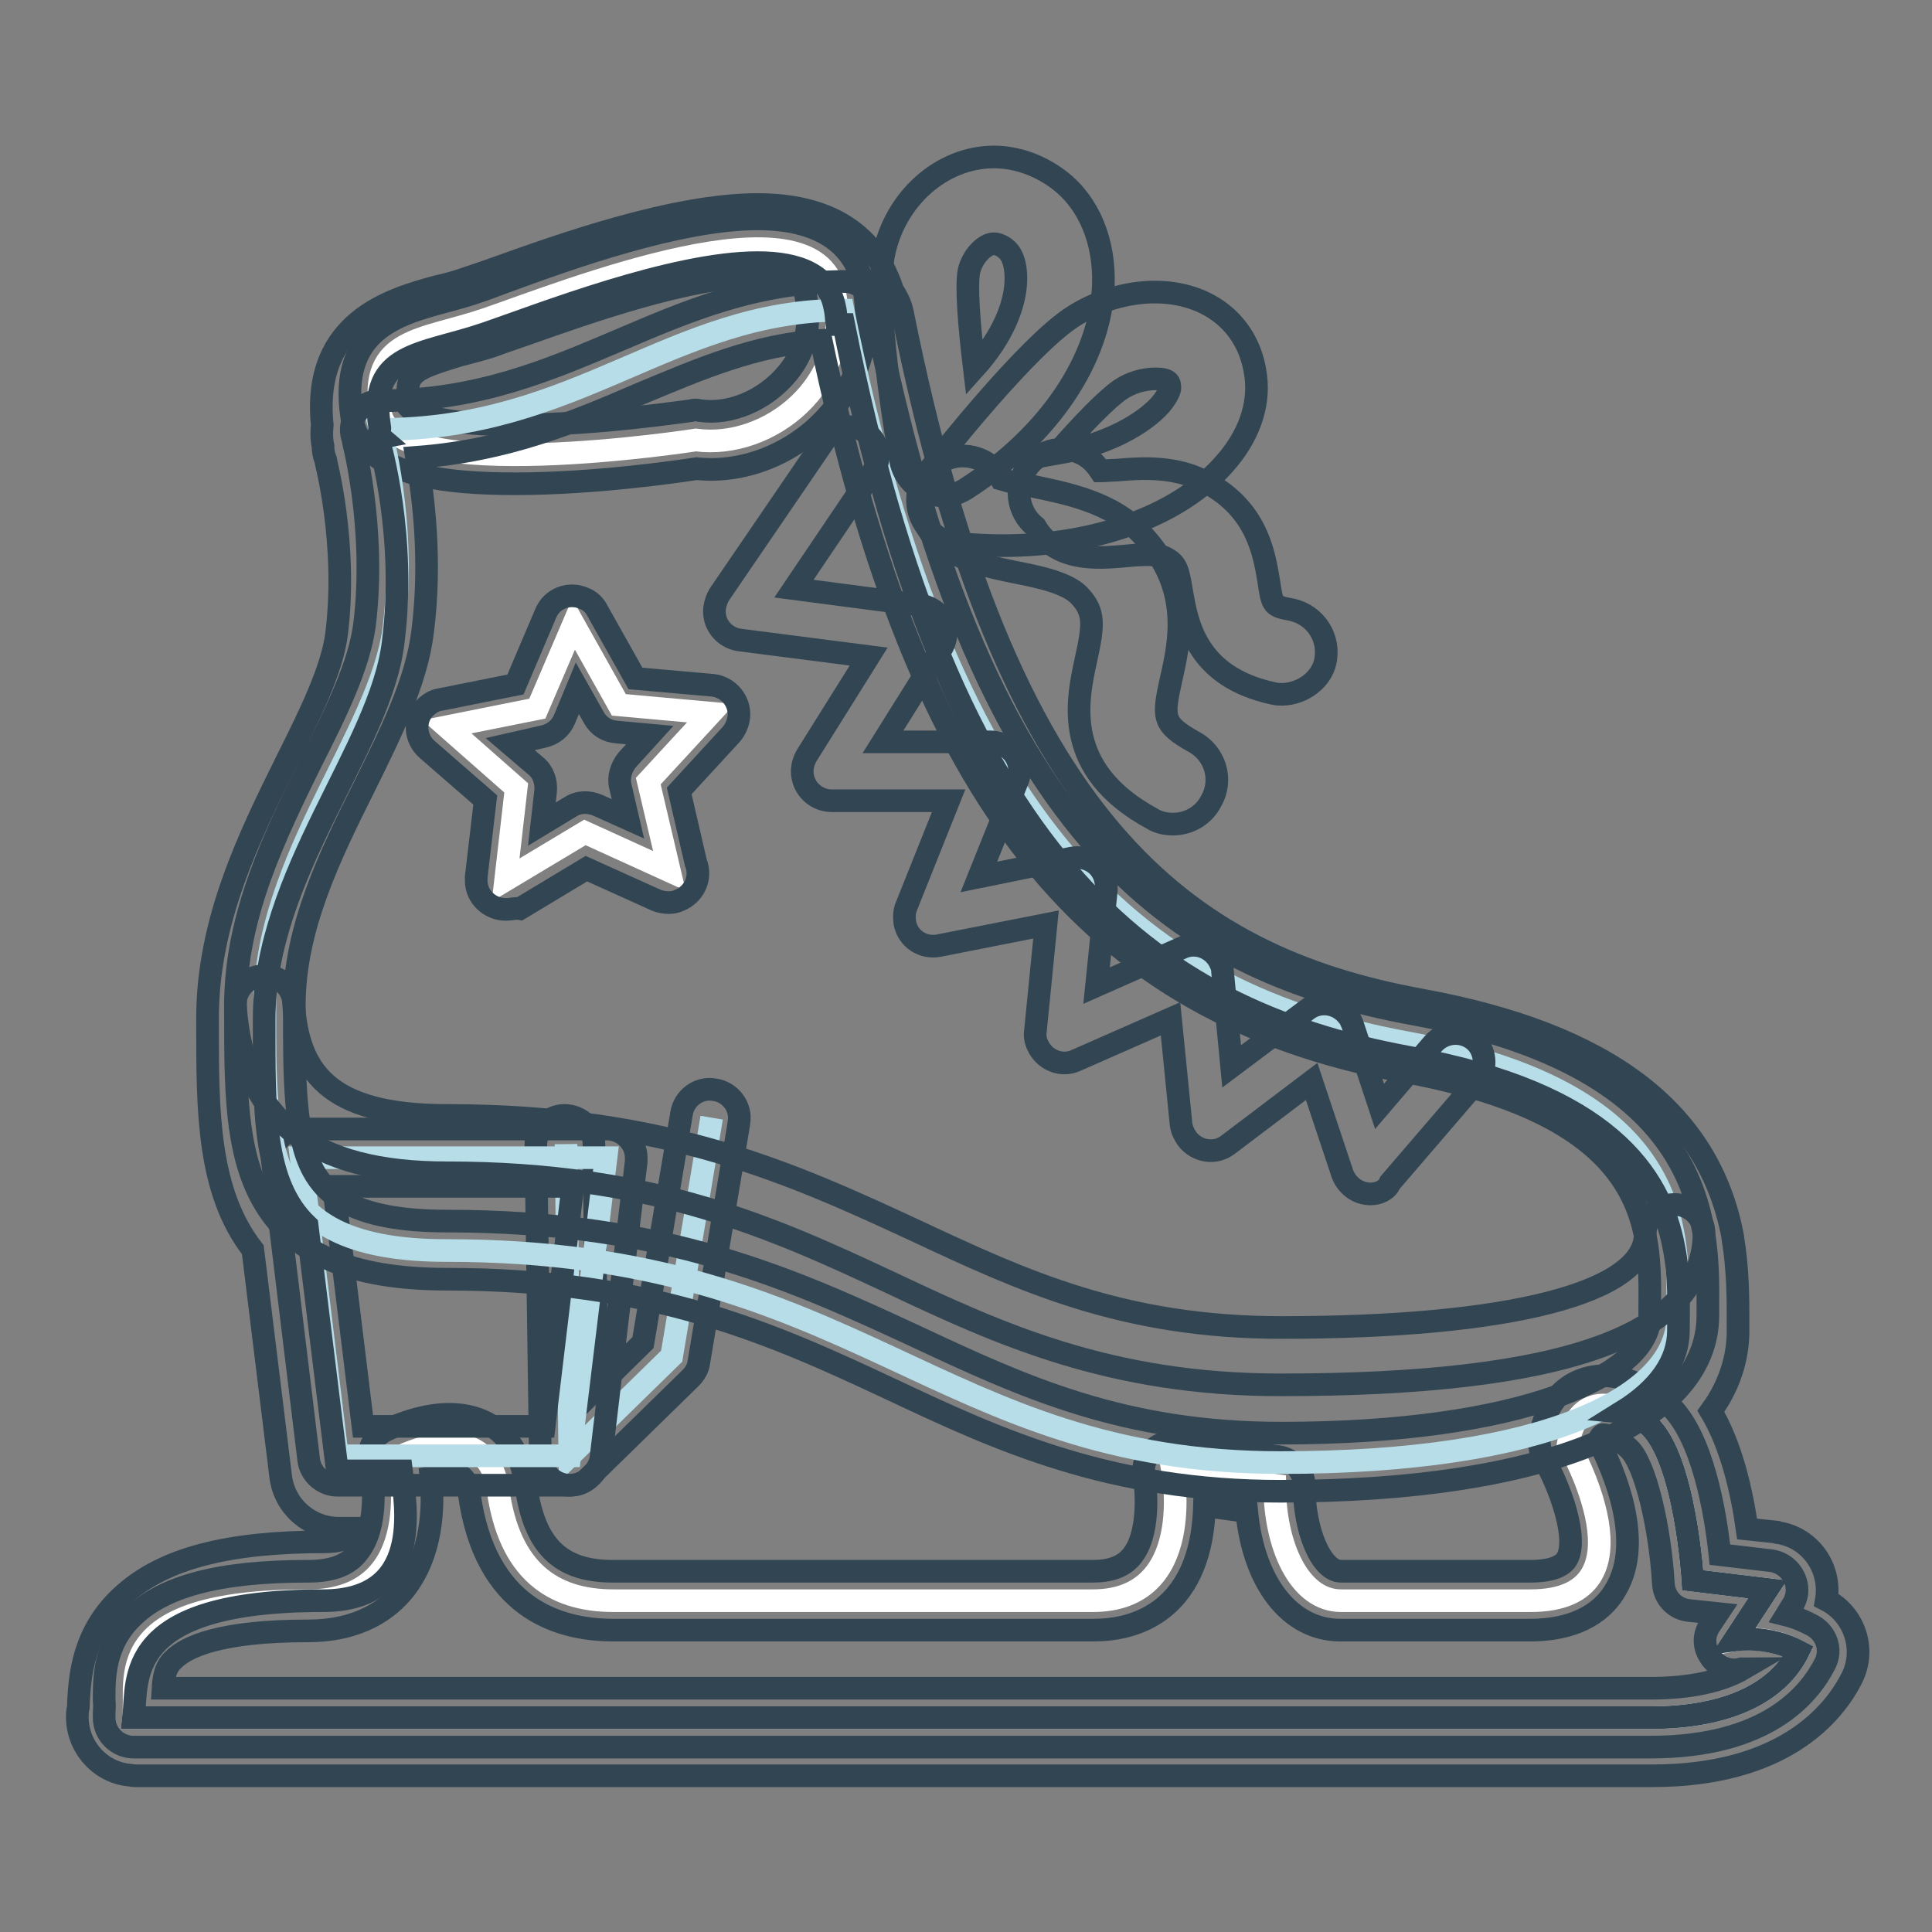
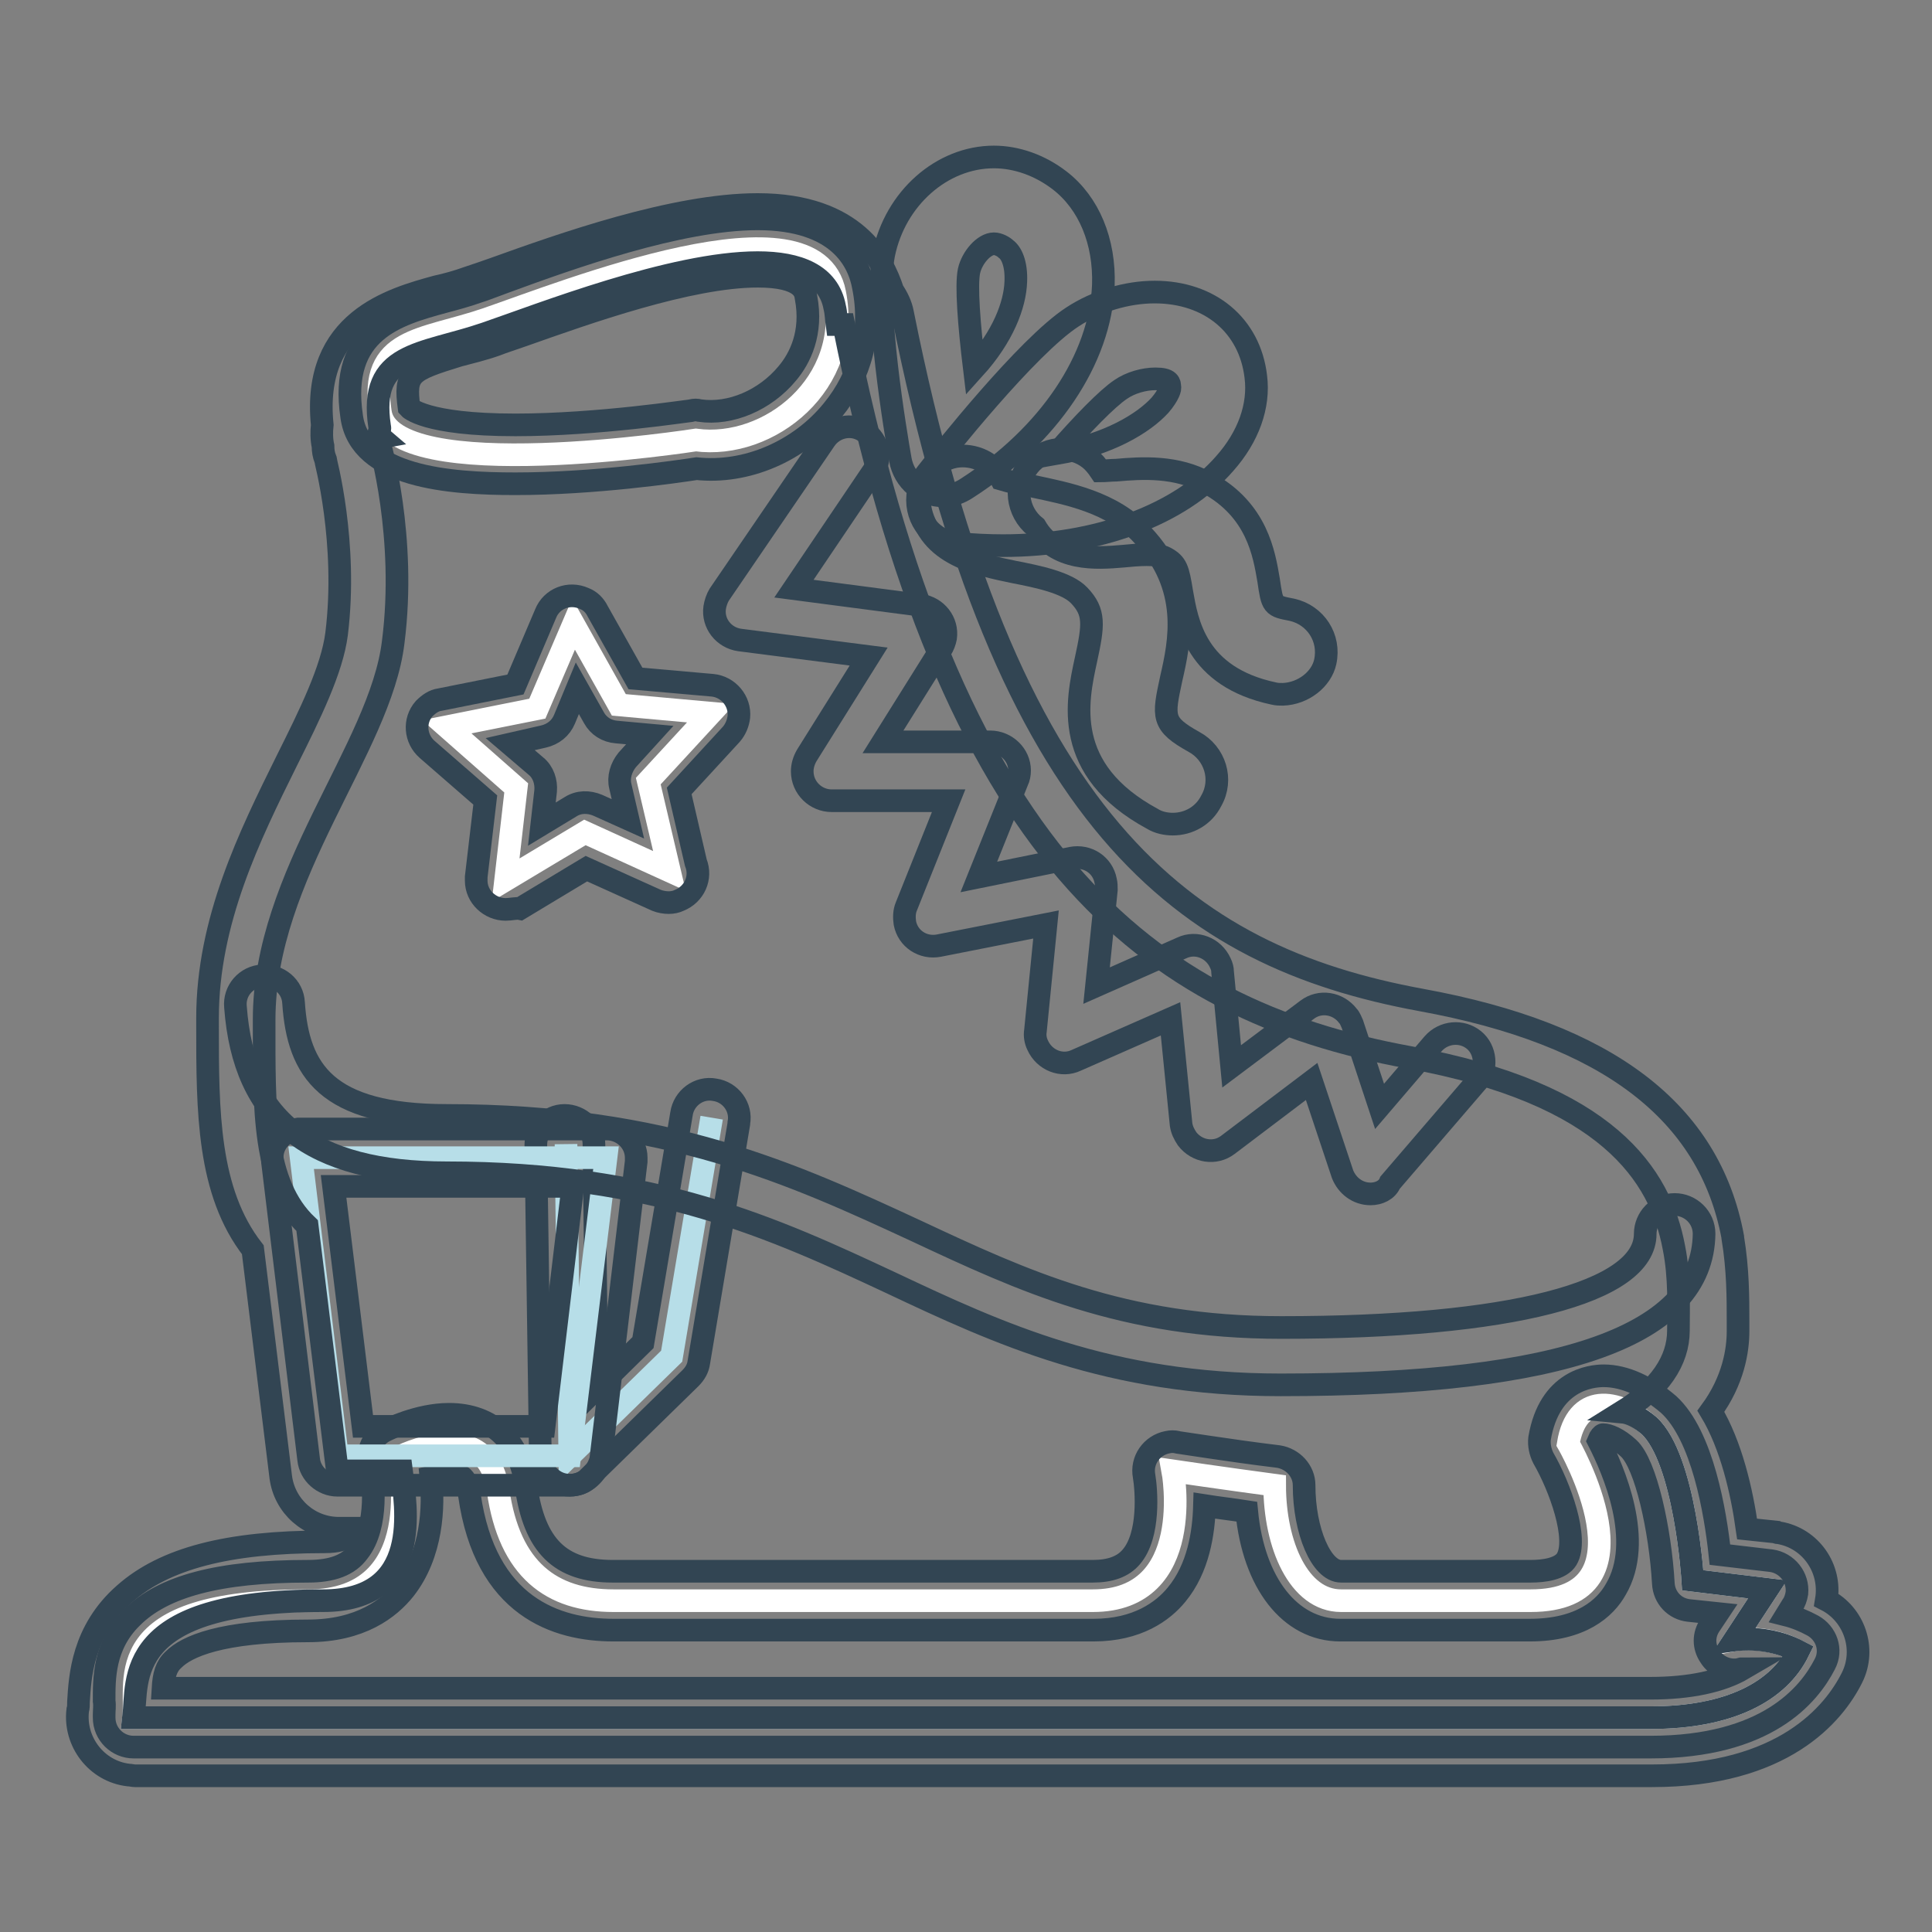
<svg xmlns="http://www.w3.org/2000/svg" version="1.1" x="0px" y="0px" viewBox="0 0 256 256" enable-background="new 0 0 256 256" xml:space="preserve">
  <rect x="0" y="0" width="256" height="256" fill="#808080" stroke="none" />
  <g>
    <path stroke-width="3" fill-opacity="0" stroke="#ffffff" d="M207.8,191.3c0,0,12,20.8-5,20.8h-25.1c-5.6,0-8.8-7.4-8.8-15.3c-6.7-0.9-13.5-1.9-13.5-1.9 s3.2,17.2-10.6,17.2H81.3c-8.2,0-13.8-4.1-15.3-14.6c-1.5-10.5-13.2-4.4-13.2-4.4s4.3,19-12,19c-26.7,0-22.5,10.5-23.1,15.5h201 c10.5,0,17-3.5,19.6-8.8c-4.4-2.3-8.5-1.5-8.5-1.5l4.4-6.7l-9.9-1.2c0,0-1-16.1-5.8-20.5C214.2,185.2,208.9,184.6,207.8,191.3 L207.8,191.3z" />
    <path stroke-width="3" fill-opacity="0" stroke="#324553" d="M218.7,231.5h-201c-2.1,0-3.9-1.7-3.9-3.9c0-0.2,0-0.3,0-0.4c0-0.6,0.1-1.2,0-1.8c0-2.9-0.1-7.4,3.7-11.1 c4.1-4.1,11.5-6.1,23.3-6.1c3.2,0,5.4-0.8,6.7-2.6c2.7-3.4,2-9.8,1.5-11.7c-0.4-1.7,0.4-3.5,2-4.3c0.4-0.2,4.4-2.2,8.5-2.2 c5.6,0,9.4,3.5,10.2,9.5c1.1,7.9,4.5,11.3,11.5,11.3h63.6c2.3,0,4-0.6,5.1-1.9c2.5-2.9,2-8.9,1.7-10.7c-0.4-2.1,1-4.1,3.1-4.5 c0.4-0.1,0.9-0.1,1.3,0c0.1,0,6.8,1.1,13.4,1.9c1.9,0.3,3.4,1.9,3.4,3.8c0,6.1,2.3,11.4,4.9,11.4h25.1c1.8,0,4-0.3,4.8-1.6 c1.6-2.7-0.9-9.6-3.1-13.4c-0.4-0.8-0.6-1.7-0.5-2.6c1.3-7.7,6.8-8.3,8.5-8.3c2.8,0,5.8,1.4,8.6,3.8c4.5,4.1,6.2,14.3,6.8,19.9 l6.8,0.8c2.1,0.3,3.6,2.2,3.4,4.3c-0.1,0.6-0.3,1.2-0.6,1.6l-0.8,1.3c1.2,0.3,2.4,0.8,3.5,1.4c1.8,1,2.6,3.2,1.6,5.1 C239.7,224.6,234.1,231.5,218.7,231.5L218.7,231.5z M21.6,223.7h197.1c5.2,0,9.4-0.9,12.3-2.6c-0.2,0-0.3,0-0.5,0.1 c-1.5,0.3-3.1-0.4-3.9-1.7c-0.9-1.3-0.9-2.9,0-4.2l1-1.5l-3.8-0.4c-1.9-0.2-3.3-1.7-3.4-3.6c-0.4-7-2.3-15.8-4.6-17.9 c-1.4-1.3-2.7-1.8-3.4-1.8c-0.1,0-0.4,0.3-0.6,0.8c2,3.9,6.1,13.3,2.3,19.7c-1.4,2.5-4.6,5.4-11.4,5.4h-25.1 c-6.7,0-11.5-6.3-12.4-15.7c-1.9-0.3-3.7-0.5-5.6-0.8c-0.1,3.6-0.8,8.3-3.7,11.8c-1.8,2.2-5.2,4.7-11,4.7H81.3 c-7.6,0-17-3.1-19.1-17.9c-0.4-2.8-1.5-2.8-2.6-2.8c-0.8,0-1.7,0.2-2.5,0.4c0.4,3.9,0.2,10.2-3.5,14.9c-2,2.5-5.8,5.5-12.8,5.5 c-11.6,0-16.1,2.1-17.8,3.8C22,220.8,21.7,222,21.6,223.7L21.6,223.7z" />
    <path stroke-width="3" fill-opacity="0" stroke="#ffffff" d="M92.2,58.3c0,0-40.4,6.3-41.8-3.7c-1.5-9.9,5.5-9.4,14-12.3c10.5-3.6,43.6-16.9,46.2-3.5 C113,50.8,101.9,59.6,92.2,58.3z" />
    <path stroke-width="3" fill-opacity="0" stroke="#324553" d="M68.3,64.1c-8.8,0-20.6-0.9-21.7-8.9c-1.7-11.4,6-13.5,12.2-15.2c1.5-0.4,3-0.8,4.4-1.3 c1-0.3,2.2-0.8,3.6-1.3C75.5,34.2,90,29,100.4,29c10.7,0,13.4,5.6,14,9c1.2,5.9-0.3,11.8-4.1,16.4c-4.4,5.4-11.4,8.4-18,7.7 C89.7,62.5,78.7,64.1,68.3,64.1z M54.2,54c0,0,2,2.3,14.1,2.3c10.9,0,23.2-1.9,23.3-1.9c0.4-0.1,0.8-0.1,1.1,0 c4.1,0.6,8.7-1.4,11.6-4.9c1.7-2,3.4-5.4,2.5-10.1c-0.1-0.8-0.5-2.8-6.4-2.8c-9.1,0-22.8,4.9-31,7.8c-1.4,0.5-2.7,0.9-3.7,1.3 c-1.7,0.6-3.4,1-4.9,1.4C54.3,49.1,53.6,49.5,54.2,54C54.2,54,54.2,54,54.2,54z" />
    <path stroke-width="3" fill-opacity="0" stroke="#b7dee8" d="M94.3,148.1L89,179.7l-13.5,13.2L75,151.6" />
    <path stroke-width="3" fill-opacity="0" stroke="#324553" d="M75.5,196.8c-2.1,0-3.8-1.7-3.9-3.8l-0.6-41.3c0-2.1,1.7-3.9,3.8-3.9c0,0,0,0,0,0c2.1,0,3.9,1.7,3.9,3.8 l0.4,32.3l6.1-6l5.1-30.3c0.3-2.1,2.3-3.6,4.4-3.2c2.1,0.3,3.6,2.3,3.2,4.4c0,0,0,0.1,0,0.1l-5.3,31.6c-0.1,0.8-0.5,1.5-1.1,2.1 l-13.5,13.2C77.5,196.4,76.6,196.8,75.5,196.8L75.5,196.8z" />
    <path stroke-width="3" fill-opacity="0" stroke="#b7dee8" d="M75.5,192.9H44.7l-4.8-39.5h40.4L75.5,192.9z" />
    <path stroke-width="3" fill-opacity="0" stroke="#324553" d="M75.5,196.8H44.7c-1.9,0-3.6-1.5-3.8-3.4l-4.8-39.5c-0.3-2.1,1.2-4,3.4-4.3c0.2,0,0.3,0,0.5,0h40.4 c2.1,0,3.9,1.7,3.9,3.8c0,0.2,0,0.3,0,0.5l-4.7,39.5C79.1,195.3,77.5,196.8,75.5,196.8z M48.1,189h24l3.8-31.8H44.2L48.1,189z" />
-     <path stroke-width="3" fill-opacity="0" stroke="#b7dee8" d="M50.4,56.9c0,0,3.5,12.3,1.8,26.3c-1.8,14-17.1,30.7-17.1,50c0,19.3-0.4,32.5,24.1,32.5 c54.4,0,64.9,28.1,110.5,28.1c35.1,0,52.6-8.8,52.6-19.3c0-10.5,1.8-29.4-35.7-36.3c-34.9-6.4-60.8-26.9-74.9-97.1 C89,41.1,76.7,56.9,50.4,56.9z" />
-     <path stroke-width="3" fill-opacity="0" stroke="#324553" d="M169.7,197.6c-22.7,0-37.4-6.8-51.6-13.5c-15.4-7.2-31.4-14.6-58.9-14.6c-12.7,0-20.5-3.4-24.5-10.7 c-3.5-6.4-3.5-14.8-3.5-24.6v-1c0-12,5.4-22.8,10.1-32.4c3.3-6.5,6.3-12.7,7-18c1.6-13-1.6-24.7-1.6-24.8c-0.6-2,0.6-4.2,2.7-4.8 c0.3-0.1,0.7-0.1,1.1-0.1c12.8,0,22.3-4.1,31.5-8c8.9-3.8,18.1-7.8,29.9-7.8c1.8,0,3.4,1.3,3.8,3.1c13.9,69.7,38.8,88,71.8,94 c39,7.2,38.9,27.7,38.8,38.7l0,1.3C226.2,188.7,204.6,197.6,169.7,197.6L169.7,197.6z M55.2,60.6c0.9,5.1,2,13.7,0.8,23.1 c-0.8,6.6-4.2,13.4-7.7,20.5c-4.6,9.2-9.3,18.8-9.3,29v1c0,8.7,0,16.3,2.5,20.9c1.7,3.1,5.3,6.7,17.7,6.7c29.2,0,46,7.8,62.2,15.3 c14.1,6.6,27.4,12.8,48.4,12.8c32,0,48.8-7.8,48.8-15.4l0-1.4c0.1-10.6,0.2-25.1-32.5-31.1c-42-7.7-64.5-35.9-77.3-96.9 c-8.8,0.6-16.1,3.8-23.8,7C76.2,55.9,67.2,59.7,55.2,60.6z" />
    <path stroke-width="3" fill-opacity="0" stroke="#324553" d="M169.7,183.5c-22.7,0-37.4-6.8-51.6-13.5c-15.4-7.2-31.4-14.6-58.9-14.6c-18,0-26.9-7-28-22 c-0.2-2.1,1.4-4,3.6-4.1c0,0,0,0,0,0c2.1-0.1,4,1.4,4.1,3.6c0.6,8.9,4.3,14.9,20.3,14.9c29.2,0,46,7.8,62.2,15.3 c14.1,6.6,27.4,12.8,48.4,12.8c30.2,0,48.2-4.6,48.2-12.4c0-2.1,1.7-3.9,3.9-3.9c2.1,0,3.9,1.7,3.9,3.9 C225.6,176.9,207.3,183.5,169.7,183.5z" />
    <path stroke-width="3" fill-opacity="0" stroke="#324553" d="M181.6,158.2c-1.7,0-3.1-1.1-3.7-2.6l-4.1-12.3l-11.1,8.4c-1.7,1.3-4.1,0.9-5.4-0.8 c-0.4-0.6-0.7-1.2-0.8-1.9l-1.4-14l-12.5,5.5c-1.9,0.9-4.2,0-5.1-2c-0.3-0.6-0.4-1.3-0.3-1.9l1.4-14.1l-14.2,2.8 c-2.1,0.4-4.1-0.9-4.5-3c-0.1-0.7-0.1-1.5,0.2-2.2l5.6-14h-15.5c-2.1,0-3.9-1.7-3.9-3.9c0-0.7,0.2-1.4,0.6-2.1l8.2-13.1l-17.1-2.2 c-2.1-0.3-3.6-2.2-3.3-4.3c0.1-0.6,0.3-1.2,0.6-1.7l14-20.5c1.2-1.8,3.6-2.3,5.3-1.1c1.8,1.2,2.3,3.6,1.1,5.3c0,0,0,0.1-0.1,0.1 l-10.4,15.4l16.8,2.2c2.1,0.3,3.6,2.2,3.3,4.3c-0.1,0.5-0.3,1.1-0.6,1.5l-7.7,12.3h14.2c2.1,0,3.9,1.7,3.9,3.8c0,0.5-0.1,1-0.3,1.4 l-5.1,12.7l12.3-2.5c2.1-0.4,4.1,0.9,4.5,3c0.1,0.4,0.1,0.8,0.1,1.2l-1.3,12.7l11.3-5c1.9-0.9,4.2,0,5.1,2c0.2,0.4,0.3,0.8,0.3,1.2 l1.2,12.5l10-7.5c1.7-1.3,4.1-0.9,5.4,0.8c0.3,0.3,0.4,0.7,0.6,1.1l3.6,10.9l7.1-8.3c1.4-1.6,3.8-1.8,5.4-0.5s1.8,3.8,0.5,5.4 c0,0,0,0,0,0l-11.6,13.5C183.8,157.7,182.7,158.2,181.6,158.2L181.6,158.2z" />
    <path stroke-width="3" fill-opacity="0" stroke="#324553" d="M132.9,72.3c-2,0-4-0.1-6.1-0.3c-3.2-0.3-5.5-3.1-5.2-6.3c0.1-1.1,0.5-2.1,1.2-3 c2.2-2.8,13.3-16.8,19.3-20.7c3.2-2.1,7.2-3.3,10.9-3.3c7.3,0,12.6,4.4,13.4,11.2c0.5,3.9-1,8-4.1,11.5 C156.4,68.2,145.4,72.3,132.9,72.3z M153.1,50.2c-1.5,0-3.3,0.5-4.6,1.4c-1.8,1.2-5.1,4.6-8.5,8.5c6.9-1.2,11.5-4,13.7-6.4 c1.2-1.4,1.4-2.3,1.3-2.4C155,50.8,155,50.2,153.1,50.2L153.1,50.2z" />
    <path stroke-width="3" fill-opacity="0" stroke="#324553" d="M125,65.7c-2.8,0-5.2-2-5.7-4.8c-0.6-3.4-3.5-20.6-2.2-27.2c1.5-7.4,7.7-12.9,14.6-12.9 c3,0,6.1,1.1,8.7,3.1c3.9,3,6,8.1,5.8,13.9c-0.4,9.8-7.2,19.9-18.1,26.9C127.2,65.3,126.1,65.7,125,65.7z M131.7,32.3 c-1.3,0-2.9,1.8-3.3,3.6c-0.4,1.9,0,7.1,0.7,12.9c3.8-4.2,5.4-8.4,5.5-11.5c0.1-2.4-0.6-3.8-1.3-4.3 C133,32.7,132.3,32.3,131.7,32.3z" />
    <path stroke-width="3" fill-opacity="0" stroke="#324553" d="M155.4,109.2c-0.9,0-1.9-0.2-2.7-0.7c-12-6.5-10-15.6-8.8-21.1c1-4.6,1.2-6.3-0.9-8.5 c-1.6-1.7-5.5-2.5-8.6-3.1c-4.8-1-11.4-2.3-12.5-8.6c-0.6-3.1,1.5-6.1,4.7-6.7c2.5-0.4,5,0.8,6.1,3c1,0.3,2.7,0.7,4,0.9 c4.7,1,10.7,2.1,14.7,6.5c6.5,6.9,4.9,14.2,3.8,19c-1.1,5.1-1.3,6,3,8.4c2.8,1.5,3.9,5,2.3,7.8c0,0,0,0,0,0 C159.5,108.1,157.5,109.2,155.4,109.2L155.4,109.2z" />
    <path stroke-width="3" fill-opacity="0" stroke="#324553" d="M170,92c-0.4,0-0.8,0-1.2-0.1c-10.4-2.2-11.5-9.5-12.2-13.4c-0.5-3.1-0.7-3.8-2.2-4.6 c-1.1-0.6-3.6-0.4-5.6-0.2c-3.5,0.3-8.9,0.7-11.6-3.9c-2.5-2-2.9-5.6-0.9-8.1c2-2.5,5.6-2.9,8.1-0.9c0.5,0.4,1,1,1.4,1.6 c0.6,0,1.5-0.1,2.1-0.1c3.4-0.3,8-0.6,12.1,1.7c6.6,3.6,7.5,9.4,8.1,12.9c0.5,3.4,0.5,3.4,3.1,3.9c3.1,0.7,5.1,3.7,4.4,6.9 C175.1,90,172.7,91.9,170,92z" />
    <path stroke-width="3" fill-opacity="0" stroke="#ffffff" d="M88.7,115.4l-11.2-5.1L67,116.6l1.4-12.2l-9.2-8.1l12-2.4L76,82.7l6,10.7l12.2,1.1l-8.3,9L88.7,115.4z" />
    <path stroke-width="3" fill-opacity="0" stroke="#324553" d="M67,120.5c-2.1,0-3.9-1.7-3.9-3.8c0-0.2,0-0.3,0-0.5l1.2-10.2l-7.7-6.7c-1.6-1.4-1.8-3.8-0.4-5.4 c0.6-0.6,1.3-1.1,2.1-1.2l10-2l4-9.4c0.8-2,3.1-2.9,5.1-2c0.8,0.3,1.4,0.9,1.8,1.7l5,8.9l10.2,0.9c2.1,0.2,3.7,2.1,3.5,4.2 c-0.1,0.8-0.4,1.6-1,2.3l-6.9,7.5l2.2,9.5c0.8,2-0.2,4.2-2.2,5c-0.4,0.2-0.9,0.3-1.4,0.3h0c-0.5,0-1.1-0.1-1.6-0.3l-9.3-4.2 l-8.8,5.3C68.4,120.3,67.7,120.5,67,120.5L67,120.5z M67.6,98.6l3.4,2.9c1,0.8,1.4,2.1,1.3,3.3l-0.5,4.4l3.8-2.3 c1.1-0.7,2.4-0.7,3.6-0.2l4,1.8l-1-4.3c-0.3-1.2,0.1-2.5,0.9-3.5l3-3.3l-4.4-0.4c-1.3-0.1-2.4-0.8-3-1.9l-2.2-3.9l-1.7,4.1 c-0.5,1.2-1.5,2-2.8,2.3L67.6,98.6z" />
    <path stroke-width="3" fill-opacity="0" stroke="#324553" d="M100.4,34.8c5.4,0,9.4,1.6,10.2,5.9c0.2,0.8,0.2,1.6,0.3,2.3c0.3,0,0.6,0,0.9,0c14,70.2,40,90.7,74.9,97.1 c26.3,4.8,33.3,15.6,35.1,25.2v0c0.8,4,0.6,7.9,0.6,11c0,4-2.5,7.7-7.5,10.8c1.1,0.1,2.3,0.7,3.6,1.8c4.8,4.4,5.8,20.5,5.8,20.5 l9.9,1.2l-4.4,6.7c0,0,0.7-0.1,1.9-0.1c1.6,0,4.1,0.3,6.6,1.6c-2.6,5.3-9.1,8.8-19.6,8.8H28.9H17.7c0.6-5-1.6-15.5,25.1-15.5 c13.3,0,11-12.5,10.4-17.2h-8.5l-4-32.5c-5.9-5.6-5.7-15.2-5.7-27.3c0-19.3,15.4-35.9,17.1-50c1.8-14-1.8-26.3-1.8-26.3 c0.4,0-0.3-0.7,0.2-0.8c-0.7-0.6,0-0.7-0.2-1.5c-1.5-9.9,5.5-9.4,14-12.3C71.6,41.7,89.1,34.8,100.4,34.8 M100.4,27.1 c-11.1,0-26,5.3-34.9,8.5c-1.4,0.5-2.6,0.9-3.5,1.2c-1.4,0.5-2.8,0.9-4.2,1.2c-5.8,1.6-16.5,4.5-15.1,18.3 c-0.1,0.9-0.1,1.9,0.1,2.8c0,0.6,0.1,1.2,0.3,1.7c0,0.1,3,11.1,1.5,23.2c-0.6,4.7-3.5,10.6-6.6,16.8c-4.9,9.9-10.5,21.2-10.5,34.1 v1c0,11.3,0,22,6,29.7l3.7,30.1c0.5,3.9,3.8,6.8,7.7,6.8h1.2c-0.1,0.7-0.3,1.1-0.4,1.3c-0.1,0.1-0.8,0.5-2.7,0.5 c-12.8,0-21.2,2.2-26.5,6.9c-5.6,4.9-5.9,11-6.1,14.3c0,0.4,0,0.8-0.1,1.1c-0.5,4.2,2.5,8.1,6.7,8.6c0.3,0,0.6,0.1,0.9,0.1h201 c17.4,0,24.1-8.2,26.5-13c1.9-3.8,0.3-8.4-3.4-10.3c0.7-4.2-2.1-8.2-6.3-8.9c-0.1,0-0.3,0-0.4-0.1l-3.8-0.4 c-0.7-5-2.1-11.1-4.8-15.6c3-4.1,3.6-8.1,3.6-10.6l0-1.3c0-3.1,0-6.9-0.7-11.1l0-0.1c-3.1-16.6-16.6-26.9-41.3-31.4 c-31.5-5.8-55.2-23.5-68.7-91c-0.2-1.1-0.7-2.1-1.3-3C117,34.5,113.4,27.1,100.4,27.1L100.4,27.1z" />
  </g>
</svg>